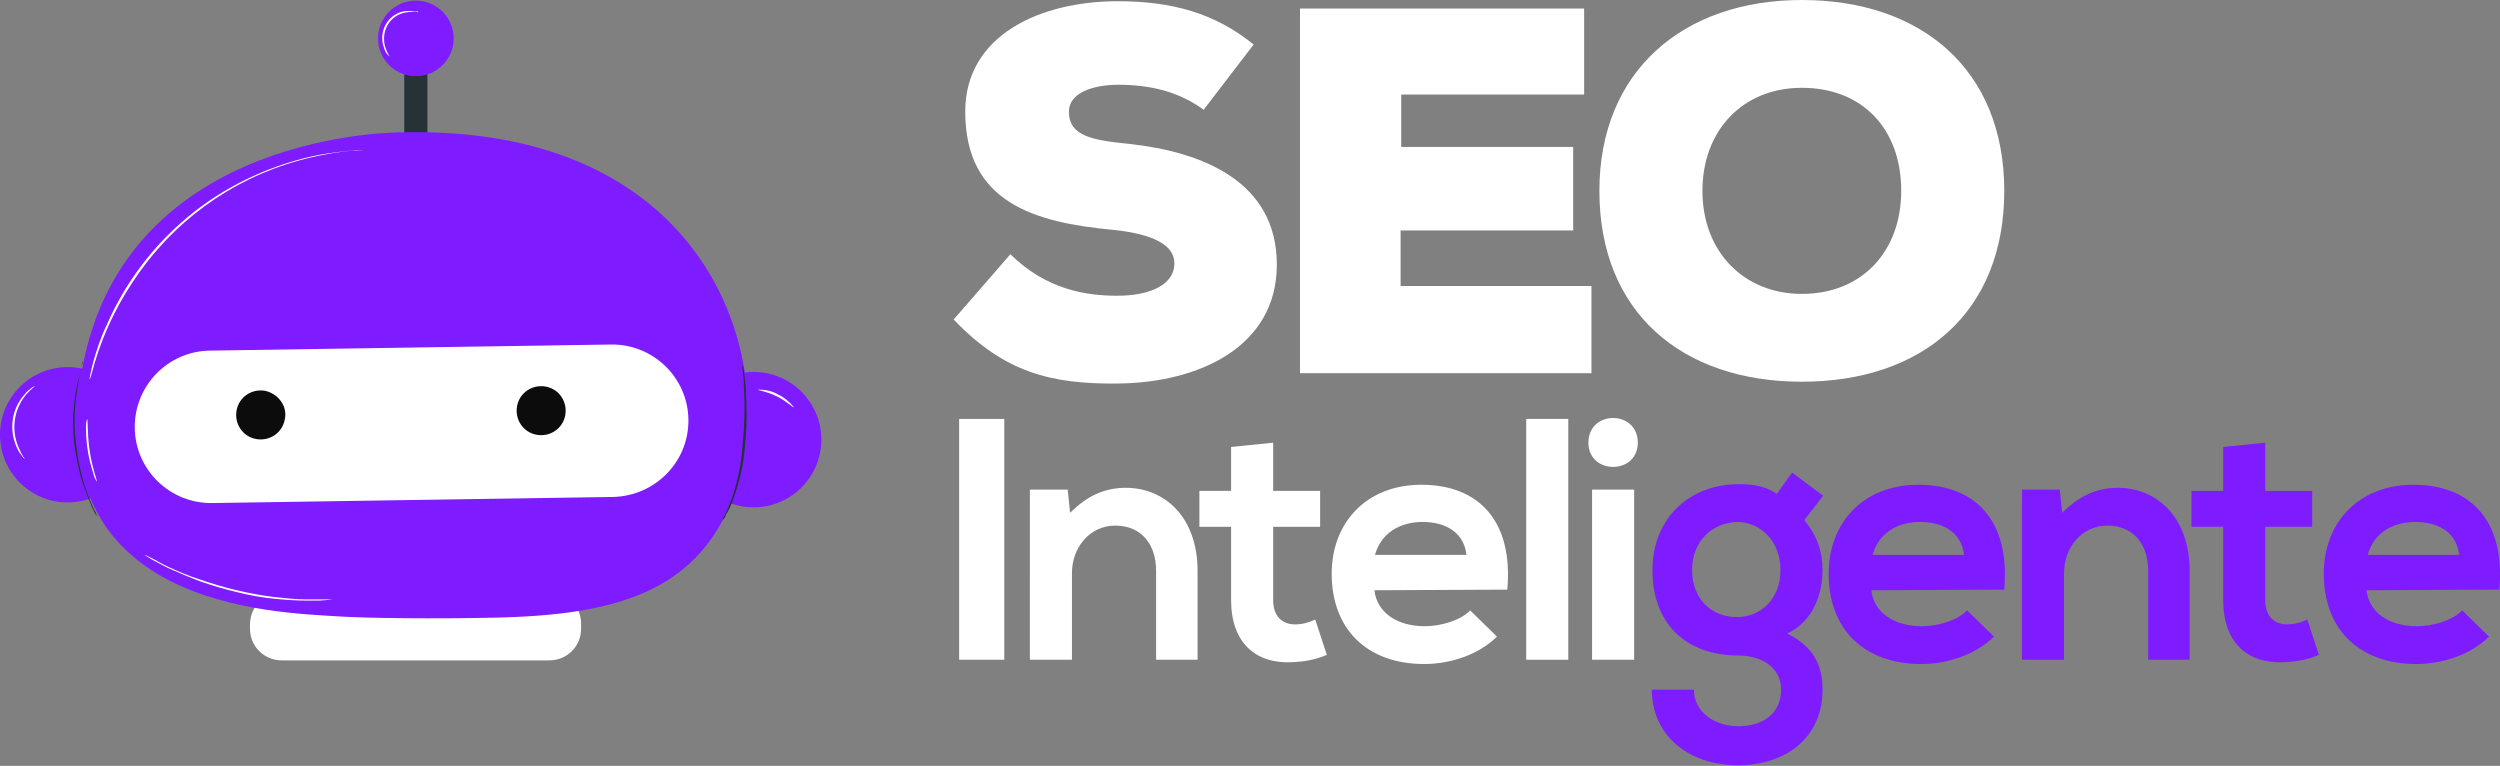
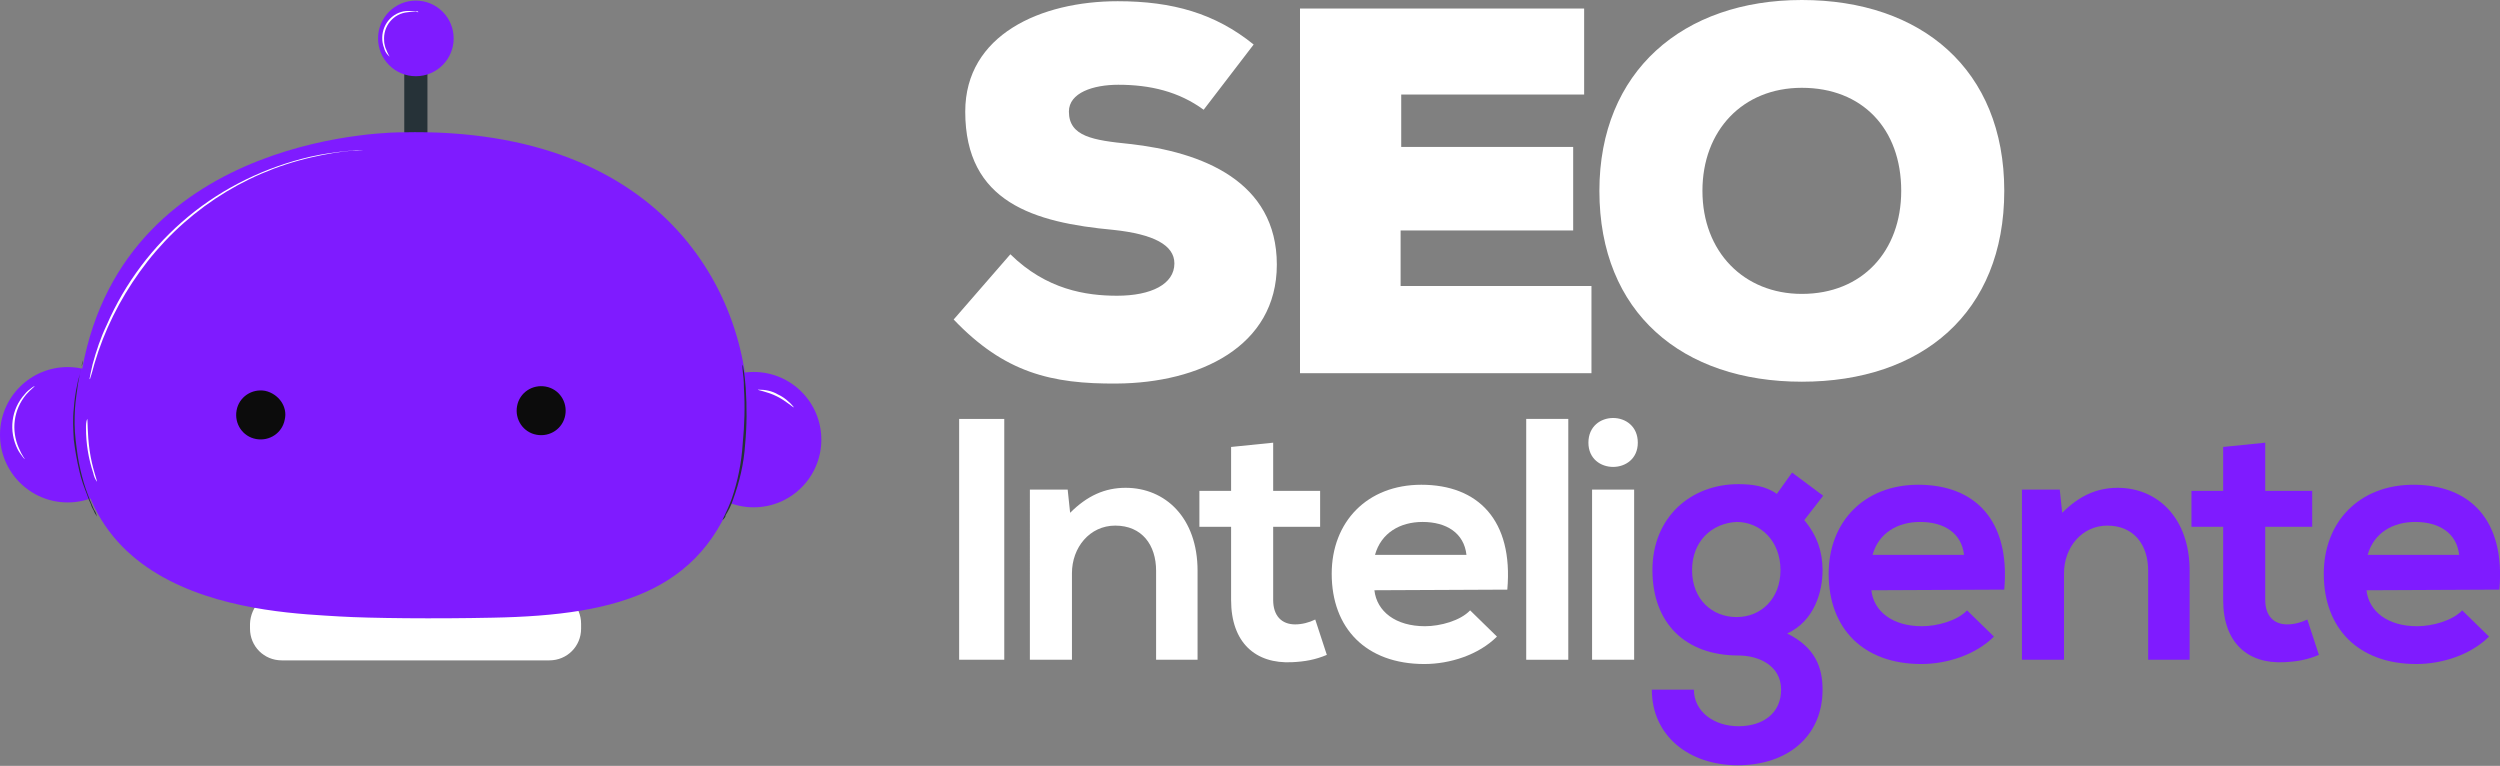
<svg xmlns="http://www.w3.org/2000/svg" version="1.1" id="Capa_1" x="0px" y="0px" viewBox="0 0 410 125.6" style="enable-background:new 0 0 410 125.6;" xml:space="preserve">
  <rect x="0" y="0" width="410" height="125.6" fill="#808080" stroke="none" />
  <style type="text/css">
	.st0{fill:#FFFFFF;}
	.st1{fill:#7F1BFF;}
	.st2{fill:#263238;}
	.st3{fill:#0C0C0C;}
</style>
  <g>
    <g>
      <path class="st0" d="M197.4,18c-4.1-3-8.8-4.1-14-4.1c-4.1,0-8.1,1.3-8.1,4.4c0,4.1,4,4.7,9.9,5.3c11.9,1.3,24.2,6.1,24.2,19.8    c0,13.5-12.8,19.4-26.2,19.5c-10.8,0.1-18.5-1.8-26.8-10.5l9.3-10.7c5.9,5.8,12.4,6.8,17.5,6.8c5.6,0,9.4-1.9,9.4-5.3    c0-3-3.4-4.8-10-5.5c-13-1.2-24.3-4.5-24.3-19.4c0-12.6,12.4-18.1,25-18.1c9,0,16,2,22.3,7.1L197.4,18z" />
      <path class="st0" d="M261,61.2h-47.8V1.4h46.6v14.1h-30v8.6H258v13.7h-28.3v9.1H261V61.2z" />
      <path class="st0" d="M295.5,62.6c-19.6,0-33.2-11.3-33.2-31.3C262.3,11.7,276,0,295.5,0c19.6,0,33.2,11.4,33.2,31.3    C328.7,51.3,315.2,62.6,295.5,62.6z M295.5,14.4c-9.7,0-16.3,7-16.3,16.9c0,10,6.8,16.9,16.3,16.9c9.9,0,16.3-7,16.3-16.9    C311.8,21.1,305.4,14.4,295.5,14.4z" />
      <path class="st0" d="M157.3,108.2V68.7h7.4v39.5C164.7,108.2,157.3,108.2,157.3,108.2z" />
      <path class="st0" d="M189.6,108.2V93.6c0-4.2-2.3-7.4-6.7-7.4c-4.2,0-7.1,3.6-7.1,7.8v14.2h-6.9V80.3h6.2l0.4,3.8    c2.8-2.8,5.7-4.1,9.1-4.1c6.5,0,11.8,4.9,11.8,13.6v14.6H189.6z" />
      <path class="st0" d="M208.8,72.6v7.9h7.7v5.9h-7.7v12c0,2.6,1.4,4,3.6,4c1.1,0,2.3-0.3,3.3-0.8l1.9,5.8c-1.9,0.8-3.6,1.1-5.7,1.2    c-6,0.3-10-3.2-10-10.2v-12h-5.2v-5.9h5.2v-7.2L208.8,72.6z" />
      <path class="st0" d="M225.4,96.8c0.4,3.5,3.5,5.9,8.3,5.9c2.5,0,5.8-0.9,7.4-2.6l4.4,4.3c-3,3-7.7,4.5-11.9,4.5    c-9.6,0-15.2-5.9-15.2-14.8c0-8.5,5.8-14.6,14.7-14.6c9.3,0,15.1,5.8,14.1,17.2L225.4,96.8L225.4,96.8z M240.5,91    c-0.4-3.6-3.3-5.4-7.2-5.4c-3.7,0-6.8,1.8-7.8,5.4H240.5z" />
      <path class="st0" d="M257.2,68.7v39.5h-6.9V68.7H257.2z" />
      <path class="st0" d="M268.6,72.6c0,5.3-8.1,5.3-8.1,0C260.5,67.2,268.6,67.2,268.6,72.6z M261.1,80.3v27.9h6.9V80.3H261.1z" />
      <path class="st1" d="M293.9,77.5l5.1,3.8l-3.1,4c2.1,2.5,3,5.2,3,8.2c0,3.5-1.3,8.3-5.8,10.4c4.7,2.3,5.8,5.7,5.8,9.2    c0,7.7-5.8,12.4-13.9,12.4s-14.1-4.9-14.1-12.4h6.9c0,3.6,3.3,6,7.3,6s7-2.1,7-6c0-3.9-3.6-5.6-7-5.6c-8.7,0-14.1-5.3-14.1-14    s6.3-14.1,14.1-14.1c2.2,0,4.5,0.3,6.3,1.6L293.9,77.5z M277.5,93.5c0,4.8,3.3,7.7,7.3,7.7c4,0,7.2-3,7.2-7.7    c0-4.8-3.3-7.9-7.2-7.9C280.8,85.8,277.5,88.7,277.5,93.5z" />
      <path class="st1" d="M306.9,96.8c0.4,3.5,3.5,5.9,8.3,5.9c2.5,0,5.8-0.9,7.4-2.6l4.4,4.3c-3,3-7.7,4.5-11.9,4.5    c-9.6,0-15.2-5.9-15.2-14.8c0-8.5,5.8-14.6,14.7-14.6c9.3,0,15.1,5.8,14.1,17.2L306.9,96.8L306.9,96.8z M322.1,91    c-0.4-3.6-3.3-5.4-7.2-5.4c-3.7,0-6.8,1.8-7.8,5.4H322.1z" />
      <path class="st1" d="M352.3,108.2V93.6c0-4.2-2.3-7.4-6.7-7.4c-4.2,0-7.1,3.6-7.1,7.8v14.2h-6.9V80.3h6.2l0.4,3.8    c2.8-2.8,5.7-4.1,9.1-4.1c6.5,0,11.8,4.9,11.8,13.6v14.6H352.3z" />
      <path class="st1" d="M371.5,72.6v7.9h7.7v5.9h-7.7v12c0,2.6,1.4,4,3.6,4c1.1,0,2.3-0.3,3.3-0.8l1.9,5.8c-1.9,0.8-3.6,1.1-5.7,1.2    c-6,0.3-10-3.2-10-10.2v-12h-5.2v-5.9h5.2v-7.2L371.5,72.6z" />
      <path class="st1" d="M388.1,96.8c0.4,3.5,3.5,5.9,8.3,5.9c2.5,0,5.8-0.9,7.4-2.6l4.4,4.3c-3,3-7.7,4.5-11.9,4.5    c-9.6,0-15.2-5.9-15.2-14.8c0-8.5,5.8-14.6,14.7-14.6c9.3,0,15.1,5.8,14.1,17.2L388.1,96.8L388.1,96.8z M403.3,91    c-0.4-3.6-3.3-5.4-7.2-5.4c-3.7,0-6.8,1.8-7.8,5.4H403.3z" />
    </g>
    <g>
      <g id="ele59ymt921y9">
        <path id="elxok15tfd5m" class="st0" d="M46.2,97.1h43.9c2.9,0,5.2,2.3,5.2,5.2v0.8c0,2.9-2.3,5.2-5.2,5.2H46.2     c-2.9,0-5.2-2.3-5.2-5.2v-0.8C41.1,99.4,43.4,97.1,46.2,97.1z" />
      </g>
      <g id="elfwlpc0316y">
        <rect id="elrz04sw1al5c" x="66.3" y="6.7" class="st2" width="3.8" height="19.2" />
      </g>
      <g id="elbni8ns4ix3l">
        <circle id="eljr8gymifmqb" class="st1" cx="123.6" cy="72.1" r="11.1" />
      </g>
      <g id="elu9b8vbsf4b">
        <circle id="elmdpkwagmtjk" class="st1" cx="11.1" cy="71.3" r="11.1" />
      </g>
      <path id="elns0dou9xfzs" class="st1" d="M66,21.7c0,0-45.3-0.5-52.5,38.7s31.1,40,42.2,40.7c5,0.3,15.7,0.4,25.1,0.2    c20.9-0.4,35.6-4.4,40.7-23.8c0.6-2.3,1-4.6,1.1-6.9C123.9,49.4,109.6,20.7,66,21.7z" />
-       <path id="eldf78j8xjcqu" class="st0" d="M100.6,81.5l-65.8,1c-6.9,0.1-12.6-5.4-12.7-12.3c0,0,0,0,0,0l0,0    c-0.1-6.9,5.4-12.6,12.3-12.7c0,0,0,0,0,0l65.8-1c6.9-0.1,12.6,5.4,12.7,12.3c0,0,0,0,0,0l0,0C113,75.7,107.5,81.3,100.6,81.5    C100.6,81.5,100.6,81.5,100.6,81.5z" />
      <path id="elaosy83dmfjr" class="st3" d="M46.7,68.8C46.3,71,44.2,72.4,42,72c-2.2-0.4-3.6-2.5-3.2-4.7c0.4-2.2,2.5-3.6,4.7-3.2    C45.7,64.6,47.2,66.7,46.7,68.8C46.7,68.8,46.7,68.8,46.7,68.8z" />
      <path id="elf1b0qjuqjue" class="st3" d="M92.7,68.1c-0.4,2.2-2.5,3.6-4.7,3.2c-2.2-0.4-3.6-2.5-3.2-4.7c0.4-2.2,2.5-3.6,4.7-3.2    c0,0,0,0,0,0C91.7,63.8,93.1,65.9,92.7,68.1z" />
      <g id="el772kesh27c2">
        <circle id="el6ji6w5itz8n" class="st1" cx="68.2" cy="6.3" r="6.2" />
      </g>
      <path id="el596w8f4slad" class="st2" d="M118.5,85.3c-0.1,0,0.7-1.3,1.5-3.5c1-2.9,1.6-5.9,1.8-9c0.3-3.1,0.4-6.1,0.2-9.2    c0-1.2-0.1-2.1-0.2-2.8c0-0.3-0.1-0.7,0-1c0.1,0.3,0.1,0.7,0.2,1c0.1,0.7,0.2,1.6,0.3,2.8c0.2,3.1,0.2,6.2-0.1,9.3    c-0.2,3.1-0.9,6.1-2,9.1c-0.3,0.9-0.7,1.7-1.2,2.5C119,84.8,118.8,85,118.5,85.3z" />
      <path id="elsecqx5bsu0i" class="st2" d="M13.6,59.1c0,0.3-0.1,0.7-0.2,1c-0.1,0.3-0.2,0.7-0.3,1.2c-0.1,0.5-0.2,1-0.3,1.6    c-0.2,1.4-0.4,2.7-0.5,4.1c-0.1,1.7-0.1,3.4,0.1,5.1c0.2,1.7,0.4,3.4,0.8,5c0.3,1.3,0.7,2.7,1.2,4c0.2,0.6,0.4,1,0.6,1.5    c0.2,0.4,0.3,0.8,0.5,1.1c0.2,0.3,0.3,0.6,0.4,1c-0.2-0.3-0.4-0.6-0.5-0.9c-0.2-0.4-0.4-0.7-0.5-1.1c-0.2-0.4-0.4-0.9-0.6-1.5    c-0.5-1.3-1-2.6-1.3-4c-0.4-1.7-0.7-3.4-0.9-5.1c-0.1-1.7-0.2-3.4,0-5.1c0.1-1.4,0.3-2.8,0.6-4.1c0.1-0.6,0.3-1.1,0.4-1.6    c0.1-0.5,0.2-0.8,0.3-1.2C13.4,59.8,13.5,59.4,13.6,59.1z" />
      <path id="el9slutm5u18q" class="st0" d="M60.3,24.6c-0.1,0-0.1,0-0.2,0l-0.5,0c-0.4,0-1,0.1-1.8,0.1c-2.3,0.2-4.5,0.6-6.7,1.1    c-11.4,2.6-21.4,9.3-28.2,18.8c-3.3,4.6-5.8,9.6-7.4,15c-0.2,0.8-0.4,1.4-0.5,1.8L14.8,62c0,0.1,0,0.1-0.1,0.2c0-0.1,0-0.1,0-0.2    c0-0.1,0.1-0.3,0.1-0.5c0.1-0.4,0.2-1,0.4-1.8c0.6-2.2,1.3-4.3,2.3-6.4c3-6.9,7.6-13,13.4-17.8c5.8-4.8,12.7-8.1,20-9.8    c2.2-0.5,4.5-0.8,6.7-1c0.8-0.1,1.4-0.1,1.8-0.1h0.5C60.2,24.6,60.3,24.6,60.3,24.6z" />
      <path id="el48p50wn2f5e" class="st0" d="M15.9,79c-0.3-0.4-0.5-0.9-0.6-1.4c-0.8-2.4-1.2-4.9-1.2-7.4c0-0.5,0-1,0.2-1.5    c0.1,0,0,2.4,0.4,5.2S16,79,15.9,79z" />
      <path id="elxun1nkhgi8i" class="st0" d="M4.1,75.3c0,0-0.2-0.1-0.4-0.4c-0.3-0.4-0.6-0.8-0.8-1.2c-1.5-3-1.1-6.6,1.2-9.1    c0.3-0.4,0.7-0.7,1.1-1c0.1-0.1,0.3-0.2,0.5-0.3c0,0.1-0.6,0.5-1.4,1.4c-2.1,2.5-2.5,5.9-1.2,8.8C3.6,74.7,4.1,75.3,4.1,75.3z" />
      <path id="el9y9ftacp0k6" class="st0" d="M68.6,2c-0.6-0.1-1.1-0.1-1.7,0c-2.4,0.2-4.1,2.3-3.9,4.7c0,0.4,0.1,0.7,0.2,1.1    c0.2,0.5,0.4,1,0.7,1.5c0,0-0.1-0.1-0.3-0.3c-0.3-0.3-0.5-0.7-0.6-1.1c-0.9-2.3,0.2-4.9,2.4-5.8c0.5-0.2,1-0.3,1.5-0.3    c0.4,0,0.8,0,1.3,0.1C68.5,1.8,68.6,1.9,68.6,2z" />
      <path id="elxigoe230uh" class="st0" d="M130.2,66.8c-0.1,0.1-1.2-1-2.8-1.8s-3.2-1-3.1-1.1c1.2,0,2.3,0.2,3.3,0.8    C128.5,65.1,129.5,65.9,130.2,66.8z" />
-       <path id="el6ie5umupbs6" class="st0" d="M54.9,98.3c-0.1,0-0.2,0-0.3,0l-0.9,0.1c-0.4,0-0.9,0.1-1.5,0.1c-0.6,0-1.2,0-2,0    c-1.5,0-3.2-0.1-5.2-0.3c-2.1-0.2-4.2-0.6-6.2-1.1c-2.1-0.5-4.1-1.1-6.1-1.8c-1.6-0.6-3.2-1.3-4.8-2c-0.7-0.3-1.2-0.6-1.8-0.9    c-0.5-0.3-1-0.5-1.3-0.7l-0.8-0.5c-0.1-0.1-0.2-0.1-0.3-0.2c0,0,0.1,0,0.3,0.1l0.8,0.4c0.4,0.2,0.8,0.4,1.3,0.7    c0.5,0.3,1.1,0.6,1.8,0.9c1.3,0.6,2.9,1.3,4.8,1.9c4,1.4,8.1,2.4,12.2,2.9c1.9,0.2,3.7,0.4,5.1,0.4c0.7,0,1.4,0,2,0s1.1,0,1.5,0    h0.9C54.7,98.3,54.8,98.3,54.9,98.3z" />
    </g>
  </g>
</svg>